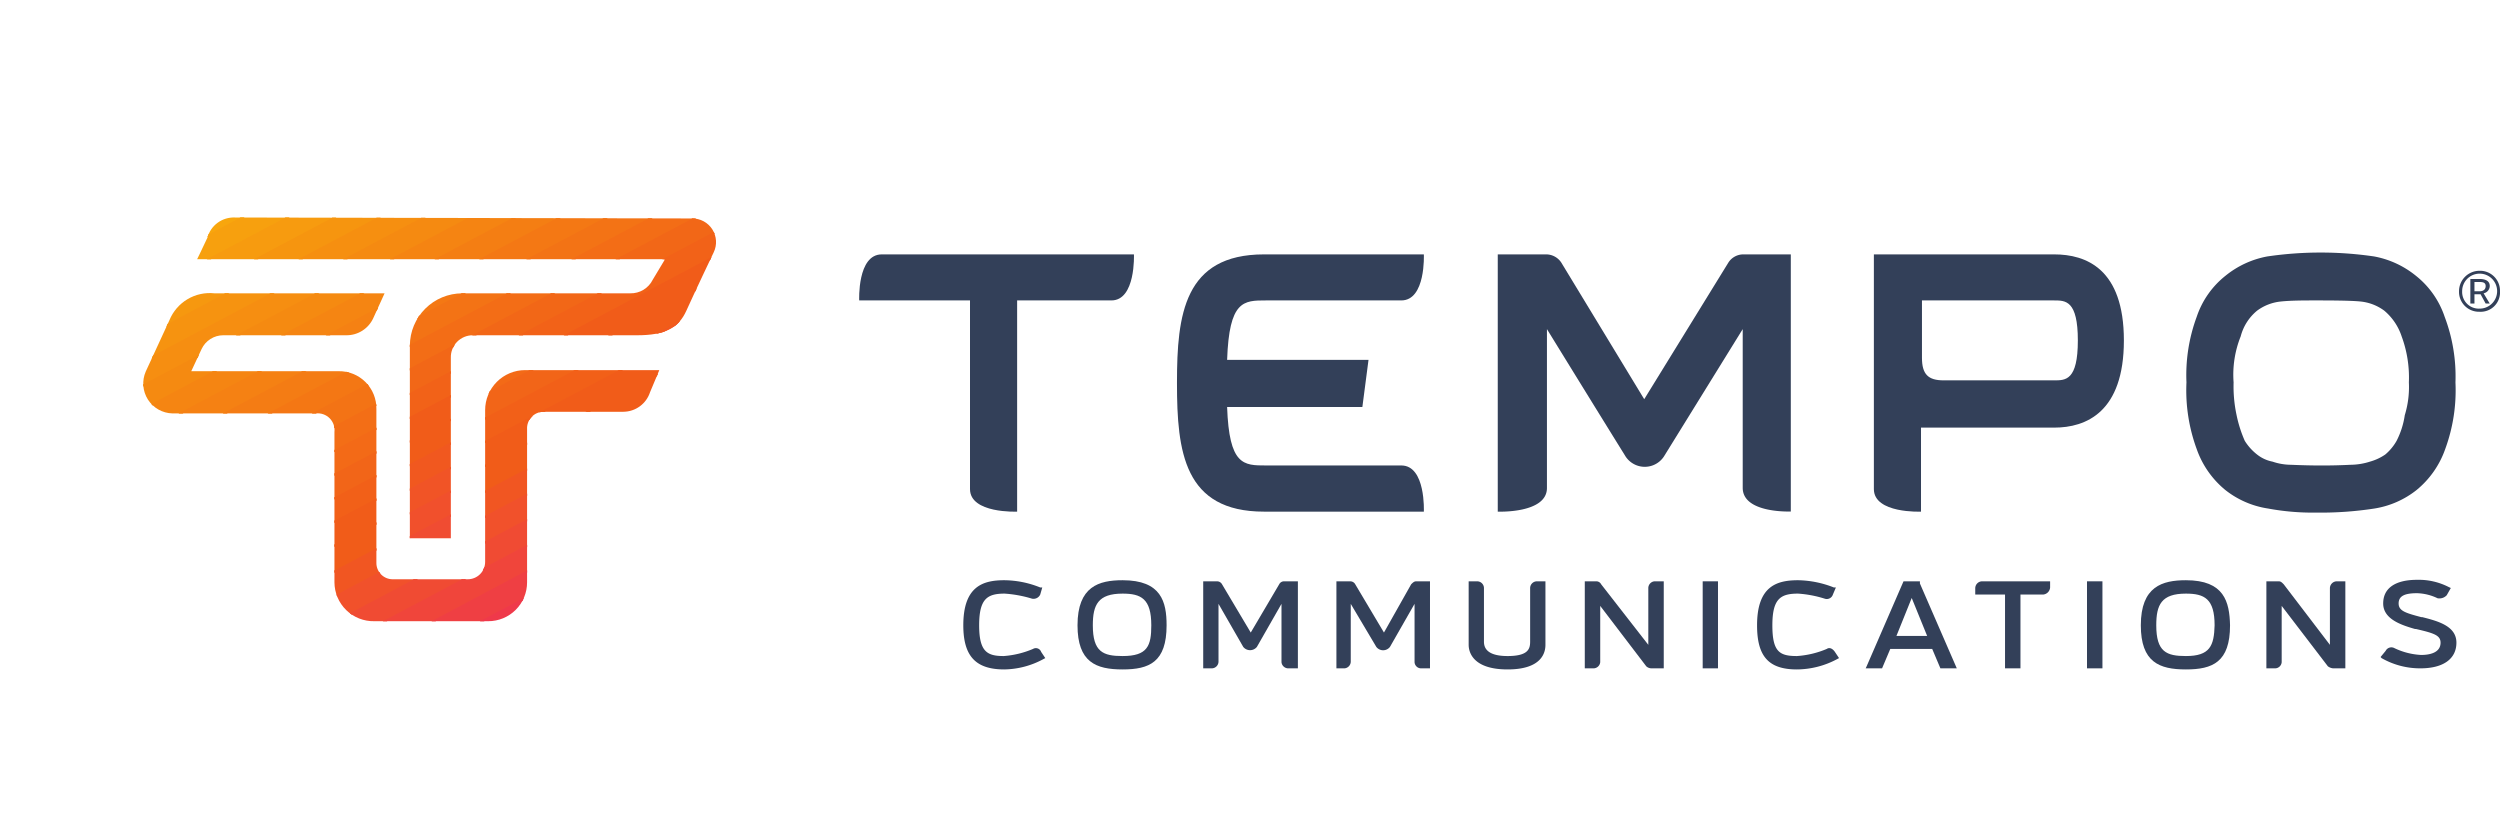
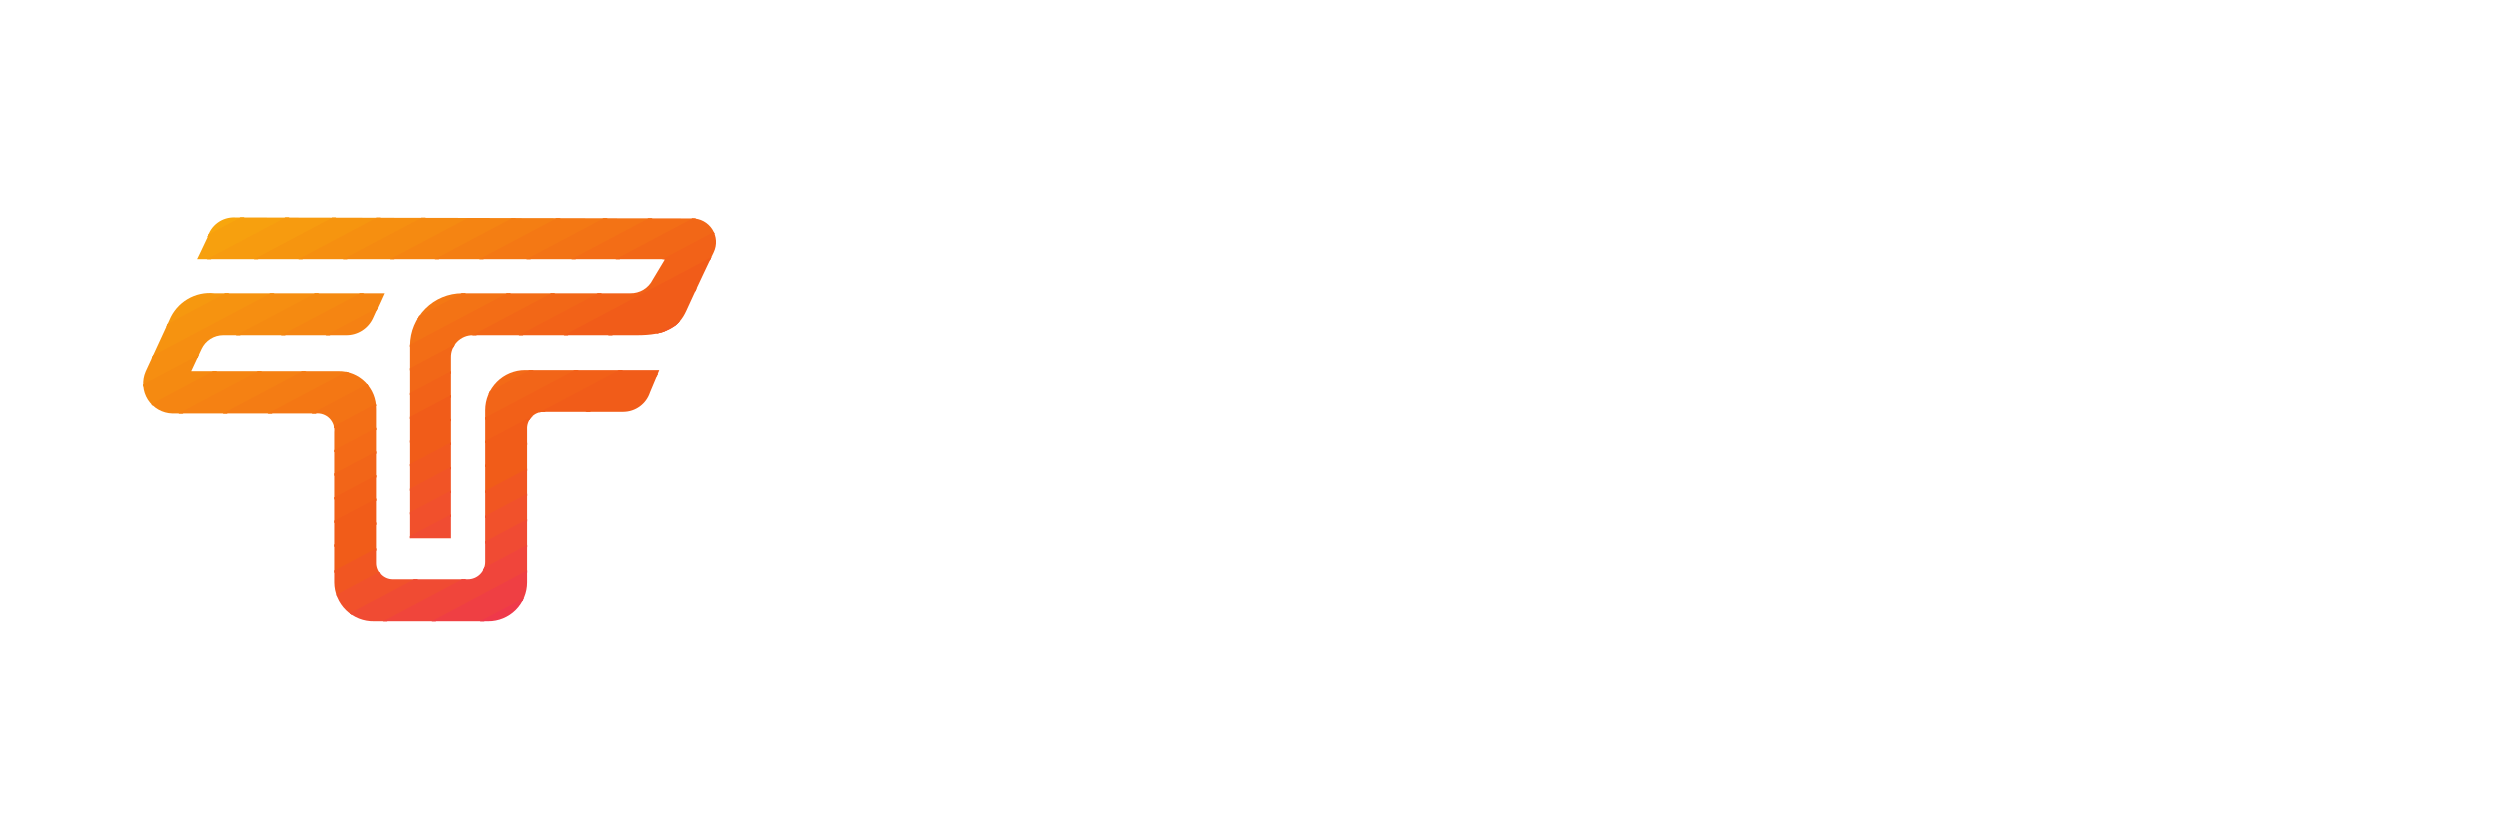
<svg xmlns="http://www.w3.org/2000/svg" viewBox="0 0 182.99 61.4">
  <defs>
    <style>.a,.ab,.ad,.af,.ah,.aj,.al,.an,.ap,.ar,.at,.av,.ax,.az,.b,.bc,.be,.bg,.bi,.bk,.bm,.bo,.bq,.bs,.bu,.bw,.by,.c,.ca,.cc,.ce,.cg,.ci,.ck,.f,.h,.j,.l,.n,.p,.r,.t,.v,.x,.z{fill:none;}.a{clip-rule:evenodd;}.b{fill-rule:evenodd;}.d{clip-path:url(#a);}.e{fill:#f8a60d;}.f{stroke:#f8a60d;}.ab,.ad,.af,.ah,.aj,.al,.an,.ap,.ar,.at,.av,.ax,.az,.bc,.be,.bg,.bi,.bk,.bm,.bo,.bq,.bs,.bu,.bw,.by,.ca,.cc,.ce,.cg,.ci,.ck,.f,.h,.j,.l,.n,.p,.r,.t,.v,.x,.z{stroke-linecap:round;stroke-miterlimit:10;stroke-width:0.14px;}.g{fill:#f7a00e;}.h{stroke:#f7a00e;}.i{fill:#f79b0f;}.j{stroke:#f79b0f;}.k{fill:#f6950f;}.l{stroke:#f6950f;}.m{fill:#f68f10;}.n{stroke:#f68f10;}.o{fill:#f58a11;}.p{stroke:#f58a11;}.q{fill:#f58412;}.r{stroke:#f58412;}.s{fill:#f47e13;}.t{stroke:#f47e13;}.u{fill:#f47814;}.v{stroke:#f47814;}.w{fill:#f37315;}.x{stroke:#f37315;}.y{fill:#f36d16;}.z{stroke:#f36d16;}.aa{fill:#f26717;}.ab{stroke:#f26717;}.ac{fill:#f26218;}.ad{stroke:#f26218;}.ae{fill:#f15c19;}.af{stroke:#f15c19;}.ag{fill:#f1581f;}.ah{stroke:#f1581f;}.ai{fill:#f15426;}.aj{stroke:#f15426;}.ak{fill:#f1502c;}.al{stroke:#f1502c;}.am{fill:#f04c32;}.an{stroke:#f04c32;}.ao{fill:#f04837;}.ap{stroke:#f04837;}.aq{fill:#f0443d;}.ar{stroke:#f0443d;}.as{fill:#ef4042;}.at{stroke:#ef4042;}.au{fill:#ef3c47;}.av{stroke:#ef3c47;}.aw{fill:#ef384c;}.ax{stroke:#ef384c;}.ay{fill:#ee3351;}.az{stroke:#ee3351;}.ba{clip-path:url(#ay);}.bb{fill:#f79c0e;}.bc{stroke:#f79c0e;}.bd{fill:#f6980f;}.be{stroke:#f6980f;}.bf{fill:#f69310;}.bg{stroke:#f69310;}.bh{fill:#f68e11;}.bi{stroke:#f68e11;}.bj{fill:#f58512;}.bk{stroke:#f58512;}.bl{fill:#f58113;}.bm{stroke:#f58113;}.bn{fill:#f47c14;}.bo{stroke:#f47c14;}.bp{fill:#f47714;}.bq{stroke:#f47714;}.br{fill:#f36e16;}.bs{stroke:#f36e16;}.bt{fill:#f36a17;}.bu{stroke:#f36a17;}.bv{fill:#f26518;}.bw{stroke:#f26518;}.bx{fill:#f26018;}.by{stroke:#f26018;}.bz{fill:#f15622;}.ca{stroke:#f15622;}.cb{fill:#f1512b;}.cc{stroke:#f1512b;}.cd{fill:#f04b33;}.ce{stroke:#f04b33;}.cf{fill:#f0453b;}.cg{stroke:#f0453b;}.ch{fill:#ef3f43;}.ci{stroke:#ef3f43;}.cj{fill:#ef394a;}.ck{stroke:#ef394a;}.cl{clip-path:url(#cu);}.cm{fill:#334059;}</style>
    <clipPath id="a" transform="translate(0 -0.29)">
      <path class="a" d="M17.2,16.21l33.46.07a1.73,1.73,0,0,1,1.58,2.48s-1.43,3-2,4.27-1.57,1.8-3.6,1.8H34.61A1.6,1.6,0,0,0,33,26.48V39.69H30V25.58a3.84,3.84,0,0,1,3.83-3.82h12.3a1.79,1.79,0,0,0,1.65-1l.9-1.5H14.43s.3-.6.75-1.57A2,2,0,0,1,17.2,16.21Z" />
    </clipPath>
    <clipPath id="ay" transform="translate(0 -0.29)">
      <path class="a" d="M15.7,21.76H28.15s-.3.67-.82,1.8a2.15,2.15,0,0,1-2,1.27h-9a1.75,1.75,0,0,0-1.57,1L14,27.46H24.78a2.72,2.72,0,0,1,2.77,2.77V41.49a1.19,1.19,0,0,0,1.2,1.2h5.48a1.27,1.27,0,0,0,1.28-1.28V30.31a2.93,2.93,0,0,1,2.92-2.93h9.83S48,28,47.58,29a2.07,2.07,0,0,1-1.95,1.43H39.78a1.21,1.21,0,0,0-1.2,1.28V42.91a2.84,2.84,0,0,1-2.85,2.85H27.4a2.86,2.86,0,0,1-2.92-2.85v-11a1.23,1.23,0,0,0-1.35-1.36H12.62a2.19,2.19,0,0,1-1.95-3.07l1.73-3.75A3.19,3.19,0,0,1,15.7,21.76Z" />
    </clipPath>
    <clipPath id="cu" transform="translate(0 -0.29)">
-       <polyline class="c" points="1.45 0 1.45 66.09 196.42 66.09 196.42 0" />
-     </clipPath>
+       </clipPath>
  </defs>
  <g class="d">
    <polygon class="e" points="44.36 0.09 44.36 0.09 45.11 1.44 5.42 22.45 4.75 21.09 44.36 0.09" />
  </g>
  <g class="d">
    <polygon class="f" points="44.36 0.09 44.36 0.09 45.11 1.44 5.42 22.45 4.75 21.09 44.36 0.09" />
  </g>
  <g class="d">
    <polygon class="g" points="45.11 1.44 45.11 1.44 45.86 2.79 6.17 23.8 5.42 22.45 45.11 1.44" />
  </g>
  <g class="d">
    <polygon class="h" points="45.11 1.44 45.11 1.44 45.86 2.79 6.17 23.8 5.42 22.45 45.11 1.44" />
  </g>
  <g class="d">
    <polygon class="i" points="45.86 2.79 45.86 2.79 46.61 4.21 6.92 25.23 6.17 23.8 45.86 2.79" />
  </g>
  <g class="d">
    <polygon class="j" points="45.86 2.79 45.86 2.79 46.61 4.21 6.92 25.23 6.17 23.8 45.86 2.79" />
  </g>
  <g class="d">
    <polygon class="k" points="46.61 4.21 46.61 4.21 47.28 5.57 7.67 26.57 6.92 25.23 46.61 4.21" />
  </g>
  <g class="d">
    <polygon class="l" points="46.61 4.21 46.61 4.21 47.28 5.57 7.67 26.57 6.92 25.23 46.61 4.21" />
  </g>
  <g class="d">
    <polygon class="m" points="47.28 5.57 47.28 5.57 48.03 6.92 8.35 27.93 7.67 26.57 47.28 5.57" />
  </g>
  <g class="d">
    <polygon class="n" points="47.28 5.57 47.28 5.57 48.03 6.92 8.35 27.93 7.67 26.57 47.28 5.57" />
  </g>
  <g class="d">
    <polygon class="o" points="48.03 6.92 48.03 6.92 48.78 8.34 9.1 29.34 8.35 27.93 48.03 6.92" />
  </g>
  <g class="d">
    <polygon class="p" points="48.03 6.92 48.03 6.92 48.78 8.34 9.1 29.34 8.35 27.93 48.03 6.92" />
  </g>
  <g class="d">
    <polygon class="q" points="48.78 8.34 48.78 8.34 49.46 9.69 9.85 30.7 9.1 29.34 48.78 8.34" />
  </g>
  <g class="d">
    <polygon class="r" points="48.78 8.34 48.78 8.34 49.46 9.69 9.85 30.7 9.1 29.34 48.78 8.34" />
  </g>
  <g class="d">
    <polygon class="s" points="49.46 9.69 49.46 9.69 50.21 11.04 10.52 32.05 9.85 30.7 49.46 9.69" />
  </g>
  <g class="d">
    <polygon class="t" points="49.46 9.69 49.46 9.69 50.21 11.04 10.52 32.05 9.85 30.7 49.46 9.69" />
  </g>
  <g class="d">
    <polygon class="u" points="50.21 11.04 50.21 11.04 50.96 12.47 11.27 33.48 10.52 32.05 50.21 11.04" />
  </g>
  <g class="d">
    <polygon class="v" points="50.21 11.04 50.21 11.04 50.96 12.47 11.27 33.48 10.52 32.05 50.21 11.04" />
  </g>
  <g class="d">
    <polygon class="w" points="50.96 12.47 50.96 12.47 51.71 13.82 12.02 34.83 11.27 33.48 50.96 12.47" />
  </g>
  <g class="d">
    <polygon class="x" points="50.96 12.47 50.96 12.47 51.71 13.82 12.02 34.83 11.27 33.48 50.96 12.47" />
  </g>
  <g class="d">
    <polygon class="y" points="51.71 13.82 51.71 13.82 52.38 15.17 12.77 36.17 12.02 34.83 51.71 13.82" />
  </g>
  <g class="d">
    <polygon class="z" points="51.71 13.82 51.71 13.82 52.38 15.17 12.77 36.17 12.02 34.83 51.71 13.82" />
  </g>
  <g class="d">
    <polygon class="aa" points="52.38 15.17 52.38 15.17 53.13 16.59 13.45 37.6 12.77 36.17 52.38 15.17" />
  </g>
  <g class="d">
    <polygon class="ab" points="52.38 15.17 52.38 15.17 53.13 16.59 13.45 37.6 12.77 36.17 52.38 15.17" />
  </g>
  <g class="d">
    <polygon class="ac" points="53.13 16.59 53.13 16.59 53.88 17.94 14.2 38.95 13.45 37.6 53.13 16.59" />
  </g>
  <g class="d">
    <polygon class="ad" points="53.13 16.59 53.13 16.59 53.88 17.94 14.2 38.95 13.45 37.6 53.13 16.59" />
  </g>
  <g class="d">
    <polygon class="ae" points="53.88 17.94 53.88 17.94 54.56 19.29 14.95 40.3 14.2 38.95 53.88 17.94" />
  </g>
  <g class="d">
    <polygon class="af" points="53.88 17.94 53.88 17.94 54.56 19.29 14.95 40.3 14.2 38.95 53.88 17.94" />
  </g>
  <g class="d">
    <polygon class="ae" points="54.56 19.29 54.56 19.29 55.31 20.64 15.63 41.66 14.95 40.3 54.56 19.29" />
  </g>
  <g class="d">
    <polygon class="af" points="54.56 19.29 54.56 19.29 55.31 20.64 15.63 41.66 14.95 40.3 54.56 19.29" />
  </g>
  <g class="d">
    <polygon class="ag" points="55.31 20.64 55.31 20.64 56.06 21.99 16.38 43.08 15.63 41.66 55.31 20.64" />
  </g>
  <g class="d">
    <polygon class="ah" points="55.31 20.64 55.31 20.64 56.06 21.99 16.38 43.08 15.63 41.66 55.31 20.64" />
  </g>
  <g class="d">
    <polygon class="ai" points="56.06 21.99 56.06 21.99 56.74 23.43 17.05 44.42 16.38 43.08 56.06 21.99" />
  </g>
  <g class="d">
    <polygon class="aj" points="56.06 21.99 56.06 21.99 56.74 23.43 17.05 44.42 16.38 43.08 56.06 21.99" />
  </g>
  <g class="d">
    <polygon class="ak" points="56.74 23.43 56.74 23.43 57.49 24.77 17.8 45.77 17.05 44.42 56.74 23.43" />
  </g>
  <g class="d">
    <polygon class="al" points="56.74 23.43 56.74 23.43 57.49 24.77 17.8 45.77 17.05 44.42 56.74 23.43" />
  </g>
  <g class="d">
    <polygon class="am" points="57.49 24.77 57.49 24.77 58.16 26.13 18.55 47.13 17.8 45.77 57.49 24.77" />
  </g>
  <g class="d">
    <polygon class="an" points="57.49 24.77 57.49 24.77 58.16 26.13 18.55 47.13 17.8 45.77 57.49 24.77" />
  </g>
  <g class="d">
    <polygon class="ao" points="58.16 26.13 58.16 26.13 58.91 27.48 19.23 48.48 18.55 47.13 58.16 26.13" />
  </g>
  <g class="d">
    <polygon class="ap" points="58.16 26.13 58.16 26.13 58.91 27.48 19.23 48.48 18.55 47.13 58.16 26.13" />
  </g>
  <g class="d">
    <polygon class="aq" points="58.91 27.48 58.91 27.48 59.66 28.82 19.98 49.83 19.23 48.48 58.91 27.48" />
  </g>
  <g class="d">
    <polygon class="ar" points="58.91 27.48 58.91 27.48 59.66 28.82 19.98 49.83 19.23 48.48 58.91 27.48" />
  </g>
  <g class="d">
    <polygon class="as" points="59.66 28.82 59.66 28.82 60.34 30.18 20.65 51.17 19.98 49.83 59.66 28.82" />
  </g>
  <g class="d">
    <polygon class="at" points="59.66 28.82 59.66 28.82 60.34 30.18 20.65 51.17 19.98 49.83 59.66 28.82" />
  </g>
  <g class="d">
    <polygon class="au" points="60.34 30.18 60.34 30.18 61.09 31.52 21.4 52.52 20.65 51.17 60.34 30.18" />
  </g>
  <g class="d">
    <polygon class="av" points="60.34 30.18 60.34 30.18 61.09 31.52 21.4 52.52 20.65 51.17 60.34 30.18" />
  </g>
  <g class="d">
    <polygon class="aw" points="61.09 31.52 61.09 31.52 61.76 32.88 22.15 53.88 21.4 52.52 61.09 31.52" />
  </g>
  <g class="d">
    <polygon class="ax" points="61.09 31.52 61.09 31.52 61.76 32.88 22.15 53.88 21.4 52.52 61.09 31.52" />
  </g>
  <g class="d">
    <polygon class="ay" points="61.76 32.88 61.76 32.88 62.51 34.23 22.83 55.3 22.15 53.88 61.76 32.88" />
  </g>
  <g class="d">
    <polygon class="az" points="61.76 32.88 61.76 32.88 62.51 34.23 22.83 55.3 22.15 53.88 61.76 32.88" />
  </g>
  <g class="ba">
    <polygon class="bb" points="39.93 5.64 39.93 5.64 40.61 6.99 0.85 28.07 0.1 26.73 39.93 5.64" />
  </g>
  <g class="ba">
    <polygon class="bc" points="39.93 5.64 39.93 5.64 40.61 6.99 0.85 28.07 0.1 26.73 39.93 5.64" />
  </g>
  <g class="ba">
    <polygon class="bd" points="40.61 6.99 40.61 6.99 41.36 8.34 1.52 29.5 0.85 28.07 40.61 6.99" />
  </g>
  <g class="ba">
    <polygon class="be" points="40.61 6.99 40.61 6.99 41.36 8.34 1.52 29.5 0.85 28.07 40.61 6.99" />
  </g>
  <g class="ba">
    <polygon class="bf" points="41.36 8.34 41.36 8.34 42.03 9.77 2.27 30.84 1.52 29.5 41.36 8.34" />
  </g>
  <g class="ba">
    <polygon class="bg" points="41.36 8.34 41.36 8.34 42.03 9.77 2.27 30.84 1.52 29.5 41.36 8.34" />
  </g>
  <g class="ba">
    <polygon class="bh" points="42.03 9.77 42.03 9.77 42.78 11.12 2.95 32.2 2.27 30.84 42.03 9.77" />
  </g>
  <g class="ba">
    <polygon class="bi" points="42.03 9.77 42.03 9.77 42.78 11.12 2.95 32.2 2.27 30.84 42.03 9.77" />
  </g>
  <g class="ba">
    <polygon class="o" points="42.78 11.12 42.78 11.12 43.53 12.47 3.7 33.55 2.95 32.2 42.78 11.12" />
  </g>
  <g class="ba">
    <polygon class="p" points="42.78 11.12 42.78 11.12 43.53 12.47 3.7 33.55 2.95 32.2 42.78 11.12" />
  </g>
  <g class="ba">
    <polygon class="bj" points="43.53 12.47 43.53 12.47 44.21 13.82 4.45 34.91 3.7 33.55 43.53 12.47" />
  </g>
  <g class="ba">
    <polygon class="bk" points="43.53 12.47 43.53 12.47 44.21 13.82 4.45 34.91 3.7 33.55 43.53 12.47" />
  </g>
  <g class="ba">
    <polygon class="bl" points="44.21 13.82 44.21 13.82 44.96 15.17 5.12 36.26 4.45 34.91 44.21 13.82" />
  </g>
  <g class="ba">
    <polygon class="bm" points="44.21 13.82 44.21 13.82 44.96 15.17 5.12 36.26 4.45 34.91 44.21 13.82" />
  </g>
  <g class="ba">
    <polygon class="bn" points="44.96 15.17 44.96 15.17 45.71 16.52 5.87 37.6 5.12 36.26 44.96 15.17" />
  </g>
  <g class="ba">
    <polygon class="bo" points="44.96 15.17 44.96 15.17 45.71 16.52 5.87 37.6 5.12 36.26 44.96 15.17" />
  </g>
  <g class="ba">
    <polygon class="bp" points="45.71 16.52 45.71 16.52 46.38 17.87 6.55 38.95 5.87 37.6 45.71 16.52" />
  </g>
  <g class="ba">
    <polygon class="bq" points="45.71 16.52 45.71 16.52 46.38 17.87 6.55 38.95 5.87 37.6 45.71 16.52" />
  </g>
  <g class="ba">
    <polygon class="w" points="46.38 17.87 46.38 17.87 47.13 19.22 7.3 40.38 6.55 38.95 46.38 17.87" />
  </g>
  <g class="ba">
    <polygon class="x" points="46.38 17.87 46.38 17.87 47.13 19.22 7.3 40.38 6.55 38.95 46.38 17.87" />
  </g>
  <g class="ba">
    <polygon class="br" points="47.13 19.22 47.13 19.22 47.81 20.64 8.05 41.73 7.3 40.38 47.13 19.22" />
  </g>
  <g class="ba">
    <polygon class="bs" points="47.13 19.22 47.13 19.22 47.81 20.64 8.05 41.73 7.3 40.38 47.13 19.22" />
  </g>
  <g class="ba">
    <polygon class="bt" points="47.81 20.64 47.81 20.64 48.56 21.99 8.72 43.08 8.05 41.73 47.81 20.64" />
  </g>
  <g class="ba">
    <polygon class="bu" points="47.81 20.64 47.81 20.64 48.56 21.99 8.72 43.08 8.05 41.73 47.81 20.64" />
  </g>
  <g class="ba">
    <polygon class="bv" points="48.56 21.99 48.56 21.99 49.31 23.34 9.47 44.42 8.72 43.08 48.56 21.99" />
  </g>
  <g class="ba">
    <polygon class="bw" points="48.56 21.99 48.56 21.99 49.31 23.34 9.47 44.42 8.72 43.08 48.56 21.99" />
  </g>
  <g class="ba">
    <polygon class="bx" points="49.31 23.34 49.31 23.34 49.98 24.7 10.15 45.77 9.47 44.42 49.31 23.34" />
  </g>
  <g class="ba">
    <polygon class="by" points="49.31 23.34 49.31 23.34 49.98 24.7 10.15 45.77 9.47 44.42 49.31 23.34" />
  </g>
  <g class="ba">
    <polygon class="ae" points="49.98 24.7 49.98 24.7 50.73 26.05 10.9 47.13 10.15 45.77 49.98 24.7" />
  </g>
  <g class="ba">
    <polygon class="af" points="49.98 24.7 49.98 24.7 50.73 26.05 10.9 47.13 10.15 45.77 49.98 24.7" />
  </g>
  <g class="ba">
    <polygon class="ae" points="50.73 26.05 50.73 26.05 51.48 27.55 11.65 48.63 10.9 47.13 50.73 26.05" />
  </g>
  <g class="ba">
    <polygon class="af" points="50.73 26.05 50.73 26.05 51.48 27.55 11.65 48.63 10.9 47.13 50.73 26.05" />
  </g>
  <g class="ba">
    <polygon class="bz" points="51.48 27.55 51.48 27.55 52.23 28.98 12.47 50.05 11.65 48.63 51.48 27.55" />
  </g>
  <g class="ba">
    <polygon class="ca" points="51.48 27.55 51.48 27.55 52.23 28.98 12.47 50.05 11.65 48.63 51.48 27.55" />
  </g>
  <g class="ba">
    <polygon class="cb" points="52.23 28.98 52.23 28.98 53.06 30.39 13.22 51.55 12.47 50.05 52.23 28.98" />
  </g>
  <g class="ba">
    <polygon class="cc" points="52.23 28.98 52.23 28.98 53.06 30.39 13.22 51.55 12.47 50.05 52.23 28.98" />
  </g>
  <g class="ba">
    <polygon class="cd" points="53.06 30.39 53.06 30.39 53.81 31.91 13.97 52.98 13.22 51.55 53.06 30.39" />
  </g>
  <g class="ba">
    <polygon class="ce" points="53.06 30.39 53.06 30.39 53.81 31.91 13.97 52.98 13.22 51.55 53.06 30.39" />
  </g>
  <g class="ba">
    <polygon class="cf" points="53.81 31.91 53.81 31.91 54.56 33.33 14.8 54.48 13.97 52.98 53.81 31.91" />
  </g>
  <g class="ba">
    <polygon class="cg" points="53.81 31.91 53.81 31.91 54.56 33.33 14.8 54.48 13.97 52.98 53.81 31.91" />
  </g>
  <g class="ba">
    <polygon class="ch" points="54.56 33.33 54.56 33.33 55.39 34.83 15.55 55.91 14.8 54.48 54.56 33.33" />
  </g>
  <g class="ba">
    <polygon class="ci" points="54.56 33.33 54.56 33.33 55.39 34.83 15.55 55.91 14.8 54.48 54.56 33.33" />
  </g>
  <g class="ba">
    <polygon class="cj" points="55.39 34.83 55.39 34.83 56.14 36.26 16.3 57.41 15.55 55.91 55.39 34.83" />
  </g>
  <g class="ba">
    <polygon class="ck" points="55.39 34.83 55.39 34.83 56.14 36.26 16.3 57.41 15.55 55.91 55.39 34.83" />
  </g>
  <g class="ba">
    <polygon class="ay" points="56.14 36.26 56.14 36.26 56.89 37.76 17.13 58.84 16.3 57.41 56.14 36.26" />
  </g>
  <g class="ba">
    <polygon class="az" points="56.14 36.26 56.14 36.26 56.89 37.76 17.13 58.84 16.3 57.41 56.14 36.26" />
  </g>
  <g class="ba">
    <polygon class="ay" points="17.13 58.84 17.13 58.84 18.4 61.3 58.24 40.23 56.89 37.76 17.13 58.84" />
  </g>
  <g class="ba">
    <polygon class="az" points="17.13 58.84 17.13 58.84 18.4 61.3 58.24 40.23 56.89 37.76 17.13 58.84" />
  </g>
  <g class="cl">
    <path class="cm" d="M73.47,48.31h0c-1.2,0-1.8-.3-1.8-2.25s.6-2.32,1.87-2.32a8.89,8.89,0,0,1,2,.37.54.54,0,0,0,.6-.3l.15-.52h-.15a7.16,7.16,0,0,0-2.63-.53c-1.57,0-3,.45-3,3.3,0,2.25.9,3.23,3,3.23a6.17,6.17,0,0,0,2.85-.75l.15-.08-.3-.45a.41.41,0,0,0-.6-.22A6.71,6.71,0,0,1,73.47,48.31Z" transform="translate(0 -0.29)" />
  </g>
  <g class="cl">
    <path class="cm" d="M170.54,47.49h0l-3.38-4.43c-.15-.15-.22-.22-.37-.22h-.9v6.37h.6a.49.49,0,0,0,.52-.45V44.64l3.38,4.42a.76.76,0,0,0,.38.15h.9V42.84h-.6a.51.51,0,0,0-.53.52Z" transform="translate(0 -0.29)" />
  </g>
  <g class="cl">
    <path class="cm" d="M131.53,48.31h0c-1.27,0-1.8-.3-1.8-2.25s.6-2.32,1.88-2.32a8.21,8.21,0,0,1,1.95.37.47.47,0,0,0,.6-.3l.22-.52h-.15a7.41,7.41,0,0,0-2.62-.53c-1.58,0-3,.45-3,3.3,0,2.25.82,3.23,2.92,3.23a6.3,6.3,0,0,0,2.93-.75l.15-.08-.3-.45c-.15-.22-.38-.37-.6-.22A6.77,6.77,0,0,1,131.53,48.31Z" transform="translate(0 -0.29)" />
  </g>
  <g class="cl">
    <path class="cm" d="M82.17,42.76h0c-1.73,0-3.3.45-3.3,3.3,0,2.7,1.35,3.23,3.3,3.23s3.22-.53,3.22-3.23C85.39,44.34,85,42.76,82.17,42.76Zm0,5.55h0c-1.43,0-2.18-.3-2.18-2.25,0-1.5.38-2.32,2.18-2.32,1.35,0,2.1.37,2.1,2.32C84.27,47.56,84,48.31,82.17,48.31Z" transform="translate(0 -0.29)" />
  </g>
  <g class="cl">
    <path class="cm" d="M101.3,46.59h0l-2.1-3.53a.42.42,0,0,0-.38-.22h-1v6.37h.6a.5.5,0,0,0,.45-.52v-4.2l1.87,3.15a.63.63,0,0,0,1,0l1.8-3.15v4.27a.48.48,0,0,0,.45.45h.68V42.84h-1c-.15,0-.23.07-.38.22Z" transform="translate(0 -0.29)" />
  </g>
  <g class="cl">
    <path class="cm" d="M91.55,46.59h0l-2.1-3.53a.42.42,0,0,0-.38-.22h-1v6.37h.6a.5.5,0,0,0,.52-.52v-4.2L91,47.64a.64.64,0,0,0,1,0l1.8-3.15v4.27a.5.5,0,0,0,.53.45H95V42.84H94a.4.4,0,0,0-.37.22Z" transform="translate(0 -0.29)" />
  </g>
  <g class="cl">
    <path class="cm" d="M112,47.26h0c0,.53-.15,1.05-1.65,1.05s-1.73-.6-1.73-1.05v-3.9a.5.5,0,0,0-.52-.52h-.6v4.65c0,.52.3,1.8,2.85,1.8s2.77-1.28,2.77-1.8V42.84h-.6a.5.5,0,0,0-.52.52Z" transform="translate(0 -0.29)" />
  </g>
  <g class="cl">
    <path class="cm" d="M120.65,47.49h0l-3.45-4.43a.4.4,0,0,0-.37-.22H116v6.37h.6a.5.5,0,0,0,.53-.45V44.64l3.37,4.42a.57.57,0,0,0,.38.15h.9V42.84h-.68a.5.5,0,0,0-.45.52Z" transform="translate(0 -0.29)" />
  </g>
  <g class="cl">
    <polygon class="cm" points="124.63 48.92 124.63 48.92 125.75 48.92 125.75 42.55 124.63 42.55 124.63 48.92" />
  </g>
  <g class="cl">
    <path class="cm" d="M140.53,42.84h-1.2l-2.7,6.22-.07.15h1.2l.6-1.42h3.07l.6,1.42h1.2L140.53,43Zm.53,4h-2.25l1.12-2.78Z" transform="translate(0 -0.29)" />
  </g>
  <g class="cl">
    <path class="cm" d="M144.58,43.81h2.18v5.4h1.13v-5.4h1.65a.56.56,0,0,0,.52-.52v-.45h-4.95a.51.51,0,0,0-.53.52Z" transform="translate(0 -0.29)" />
  </g>
  <g class="cl">
    <polygon class="cm" points="152.76 48.92 152.76 48.92 153.89 48.92 153.89 42.55 152.76 42.55 152.76 48.92" />
  </g>
  <g class="cl">
    <path class="cm" d="M160,42.76h0c-1.72,0-3.3.45-3.3,3.3,0,2.7,1.35,3.23,3.3,3.23s3.23-.53,3.23-3.23C163.19,44.34,162.81,42.76,160,42.76Zm0,5.55h0c-1.42,0-2.17-.3-2.17-2.25,0-1.5.37-2.32,2.17-2.32,1.35,0,2.1.37,2.1,2.32C162.06,47.56,161.76,48.31,160,48.31Z" transform="translate(0 -0.29)" />
  </g>
  <g class="cl">
    <path class="cm" d="M177.29,45.46h-.07c-1.13-.3-1.65-.45-1.65-1s.45-.75,1.35-.75a3.69,3.69,0,0,1,1.5.37.73.73,0,0,0,.67-.22l.3-.53-.15-.07a4.82,4.82,0,0,0-2.32-.53c-1.58,0-2.48.6-2.48,1.73s1.28,1.57,2.33,1.87h.07c1.28.3,1.8.45,1.8,1,0,.75-.82.9-1.42.9a5.11,5.11,0,0,1-2-.52.47.47,0,0,0-.6.22l-.37.45.07.08a5.68,5.68,0,0,0,2.85.75c1.65,0,2.63-.68,2.63-1.88S178.49,45.76,177.29,45.46Z" transform="translate(0 -0.29)" />
  </g>
  <g class="cl">
    <path class="cm" d="M181.49,20.11h0a1.46,1.46,0,0,1,1.5,1.5,1.42,1.42,0,0,1-1.5,1.5,1.46,1.46,0,0,1-1.5-1.5A1.5,1.5,0,0,1,181.49,20.11Zm0,2.77h0a1.28,1.28,0,1,0-1.27-1.27A1.22,1.22,0,0,0,181.49,22.88Zm-.67-2.17h.67c.45,0,.75.15.75.52a.56.56,0,0,1-.45.53l.45.75h-.3l-.37-.68h-.45v.68h-.3Zm.67.9h0c.3,0,.45-.15.45-.38s-.15-.3-.45-.3h-.37v.68Z" transform="translate(0 -0.29)" />
  </g>
  <g class="cl">
    <path class="cm" d="M178.94,23.48h0a6.44,6.44,0,0,0-2.1-3,6.81,6.81,0,0,0-3.07-1.42,26.9,26.9,0,0,0-7.81,0,6.81,6.81,0,0,0-3.07,1.42,6.44,6.44,0,0,0-2.1,3,12.3,12.3,0,0,0-.75,4.8,12.47,12.47,0,0,0,.75,4.88,6.76,6.76,0,0,0,2.1,3A6.63,6.63,0,0,0,166,37.51a17.84,17.84,0,0,0,3.53.3,25.61,25.61,0,0,0,4.28-.3,6.63,6.63,0,0,0,3.07-1.35,6.76,6.76,0,0,0,2.1-3,12.47,12.47,0,0,0,.75-4.88A12.3,12.3,0,0,0,178.94,23.48Zm-2.62,4.8h0a7,7,0,0,1-.3,2.4,6,6,0,0,1-.6,1.88,3.68,3.68,0,0,1-.83,1,3.76,3.76,0,0,1-1.12.52,4.75,4.75,0,0,1-1.43.23c-1.35.07-2.77.07-4.35,0a4.25,4.25,0,0,1-1.35-.23,2.62,2.62,0,0,1-1.13-.52,3.88,3.88,0,0,1-.9-1,9.26,9.26,0,0,1-.6-1.88,10,10,0,0,1-.22-2.4,7.55,7.55,0,0,1,.52-3.37,3.61,3.61,0,0,1,1.2-1.88,3.5,3.5,0,0,1,1.73-.67c.75-.08,1.73-.08,2.55-.08s2.55,0,3.3.08a3.5,3.5,0,0,1,1.73.67,4.16,4.16,0,0,1,1.27,1.88A8.68,8.68,0,0,1,176.32,28.28Z" transform="translate(0 -0.29)" />
  </g>
  <g class="cl">
    <path class="cm" d="M83,18.91H64.54c-1.8,0-1.65,3.37-1.65,3.37H71V36.09c0,1.8,3.45,1.65,3.45,1.65V22.28h6.9C83.14,22.28,83,18.91,83,18.91Z" transform="translate(0 -0.29)" />
  </g>
  <g class="cl">
    <path class="cm" d="M102.57,34.36h-9.9c-1.65,0-2.7,0-2.85-4.28h9.9l.45-3.45H89.82c.15-4.35,1.2-4.35,2.85-4.35h9.9c1.8,0,1.65-3.37,1.65-3.37H92.52c-5.85,0-6.37,4.42-6.37,9.37v.08c0,5,.52,9.38,6.37,9.38h11.7S104.37,34.36,102.57,34.36Z" transform="translate(0 -0.29)" />
  </g>
  <g class="cl">
    <path class="cm" d="M131.08,18.91h-3.45a1.3,1.3,0,0,0-1.12.6l-6.16,10-6.07-10a1.33,1.33,0,0,0-1.13-.6h-3.52V37.74s3.6.15,3.6-1.73V24.38s3.6,5.85,5.7,9.23a1.68,1.68,0,0,0,2.92,0l5.71-9.23V36c0,1.88,3.52,1.73,3.52,1.73Z" transform="translate(0 -0.29)" />
  </g>
  <g class="cl">
    <path class="cm" d="M150.36,18.91h-13.2V36.09c0,1.8,3.45,1.65,3.45,1.65V31.59h9.75c2.33,0,5.1-1.13,5.1-6.38S152.69,18.91,150.36,18.91Zm-9.68,7.57h0v-4.2h9.68c.83,0,1.73,0,1.73,2.93s-.9,2.92-1.73,2.92h-8.1C141.13,28.13,140.68,27.68,140.68,26.48Z" transform="translate(0 -0.29)" />
  </g>
</svg>